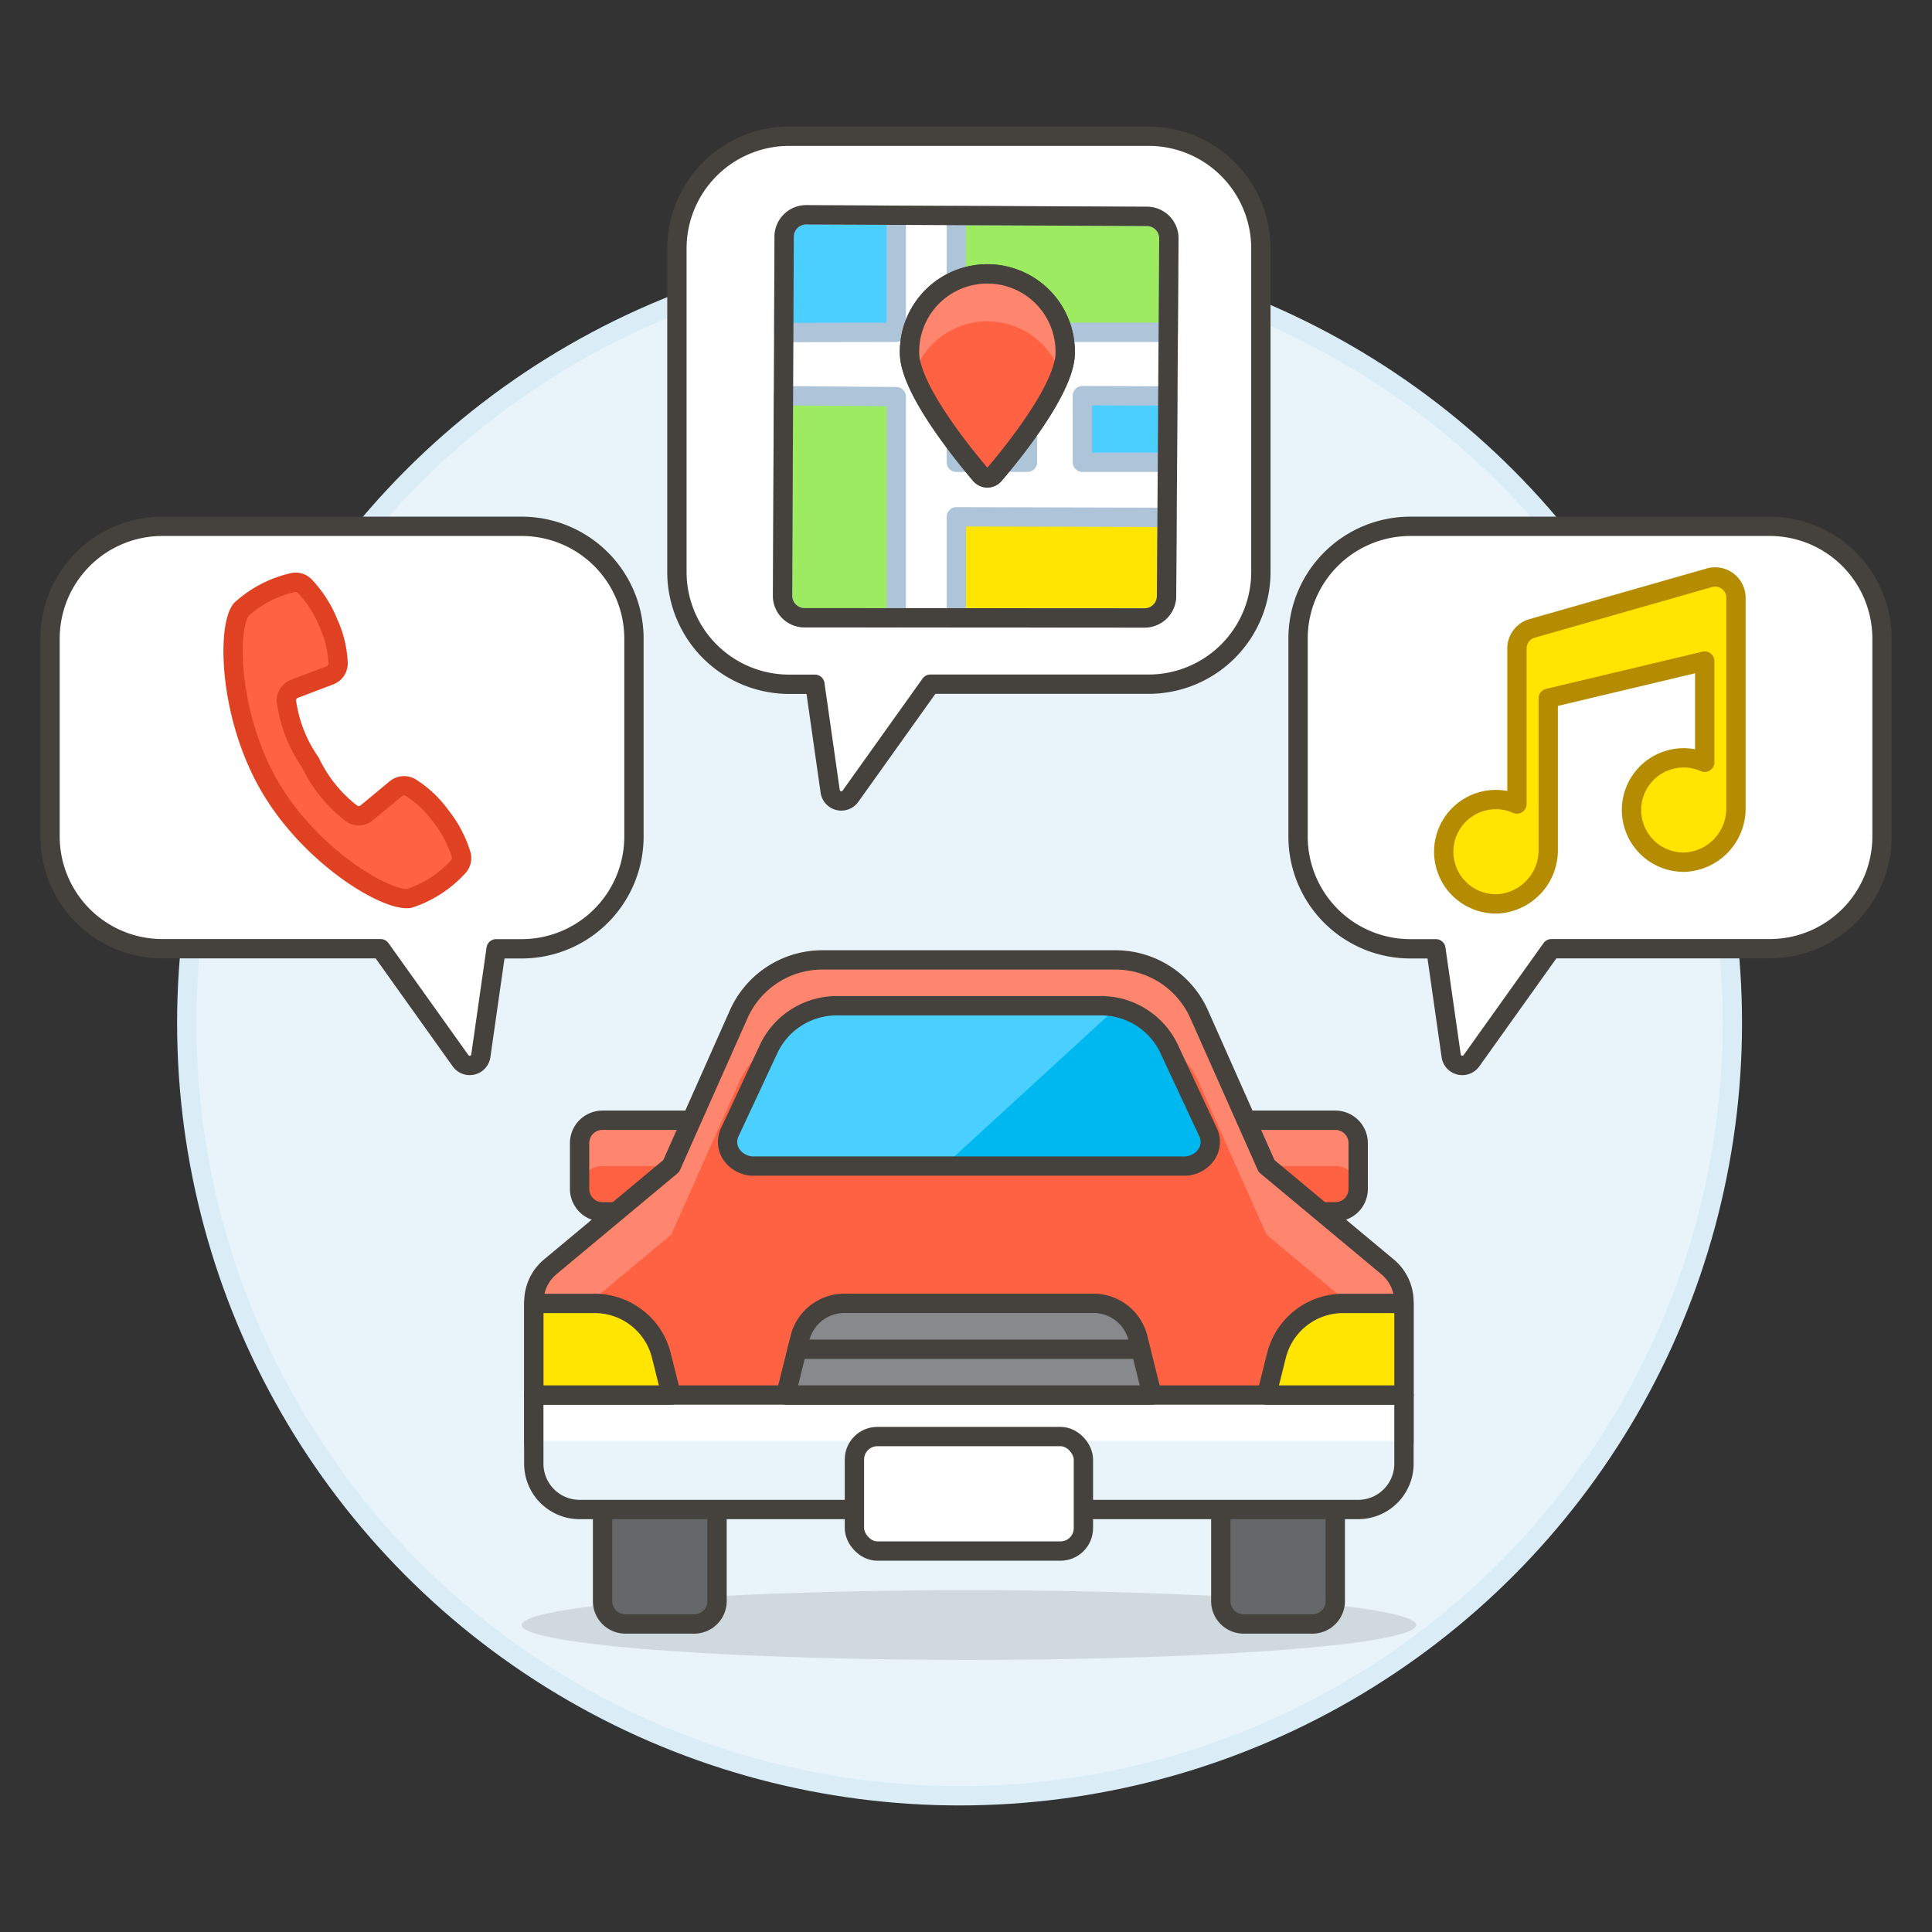
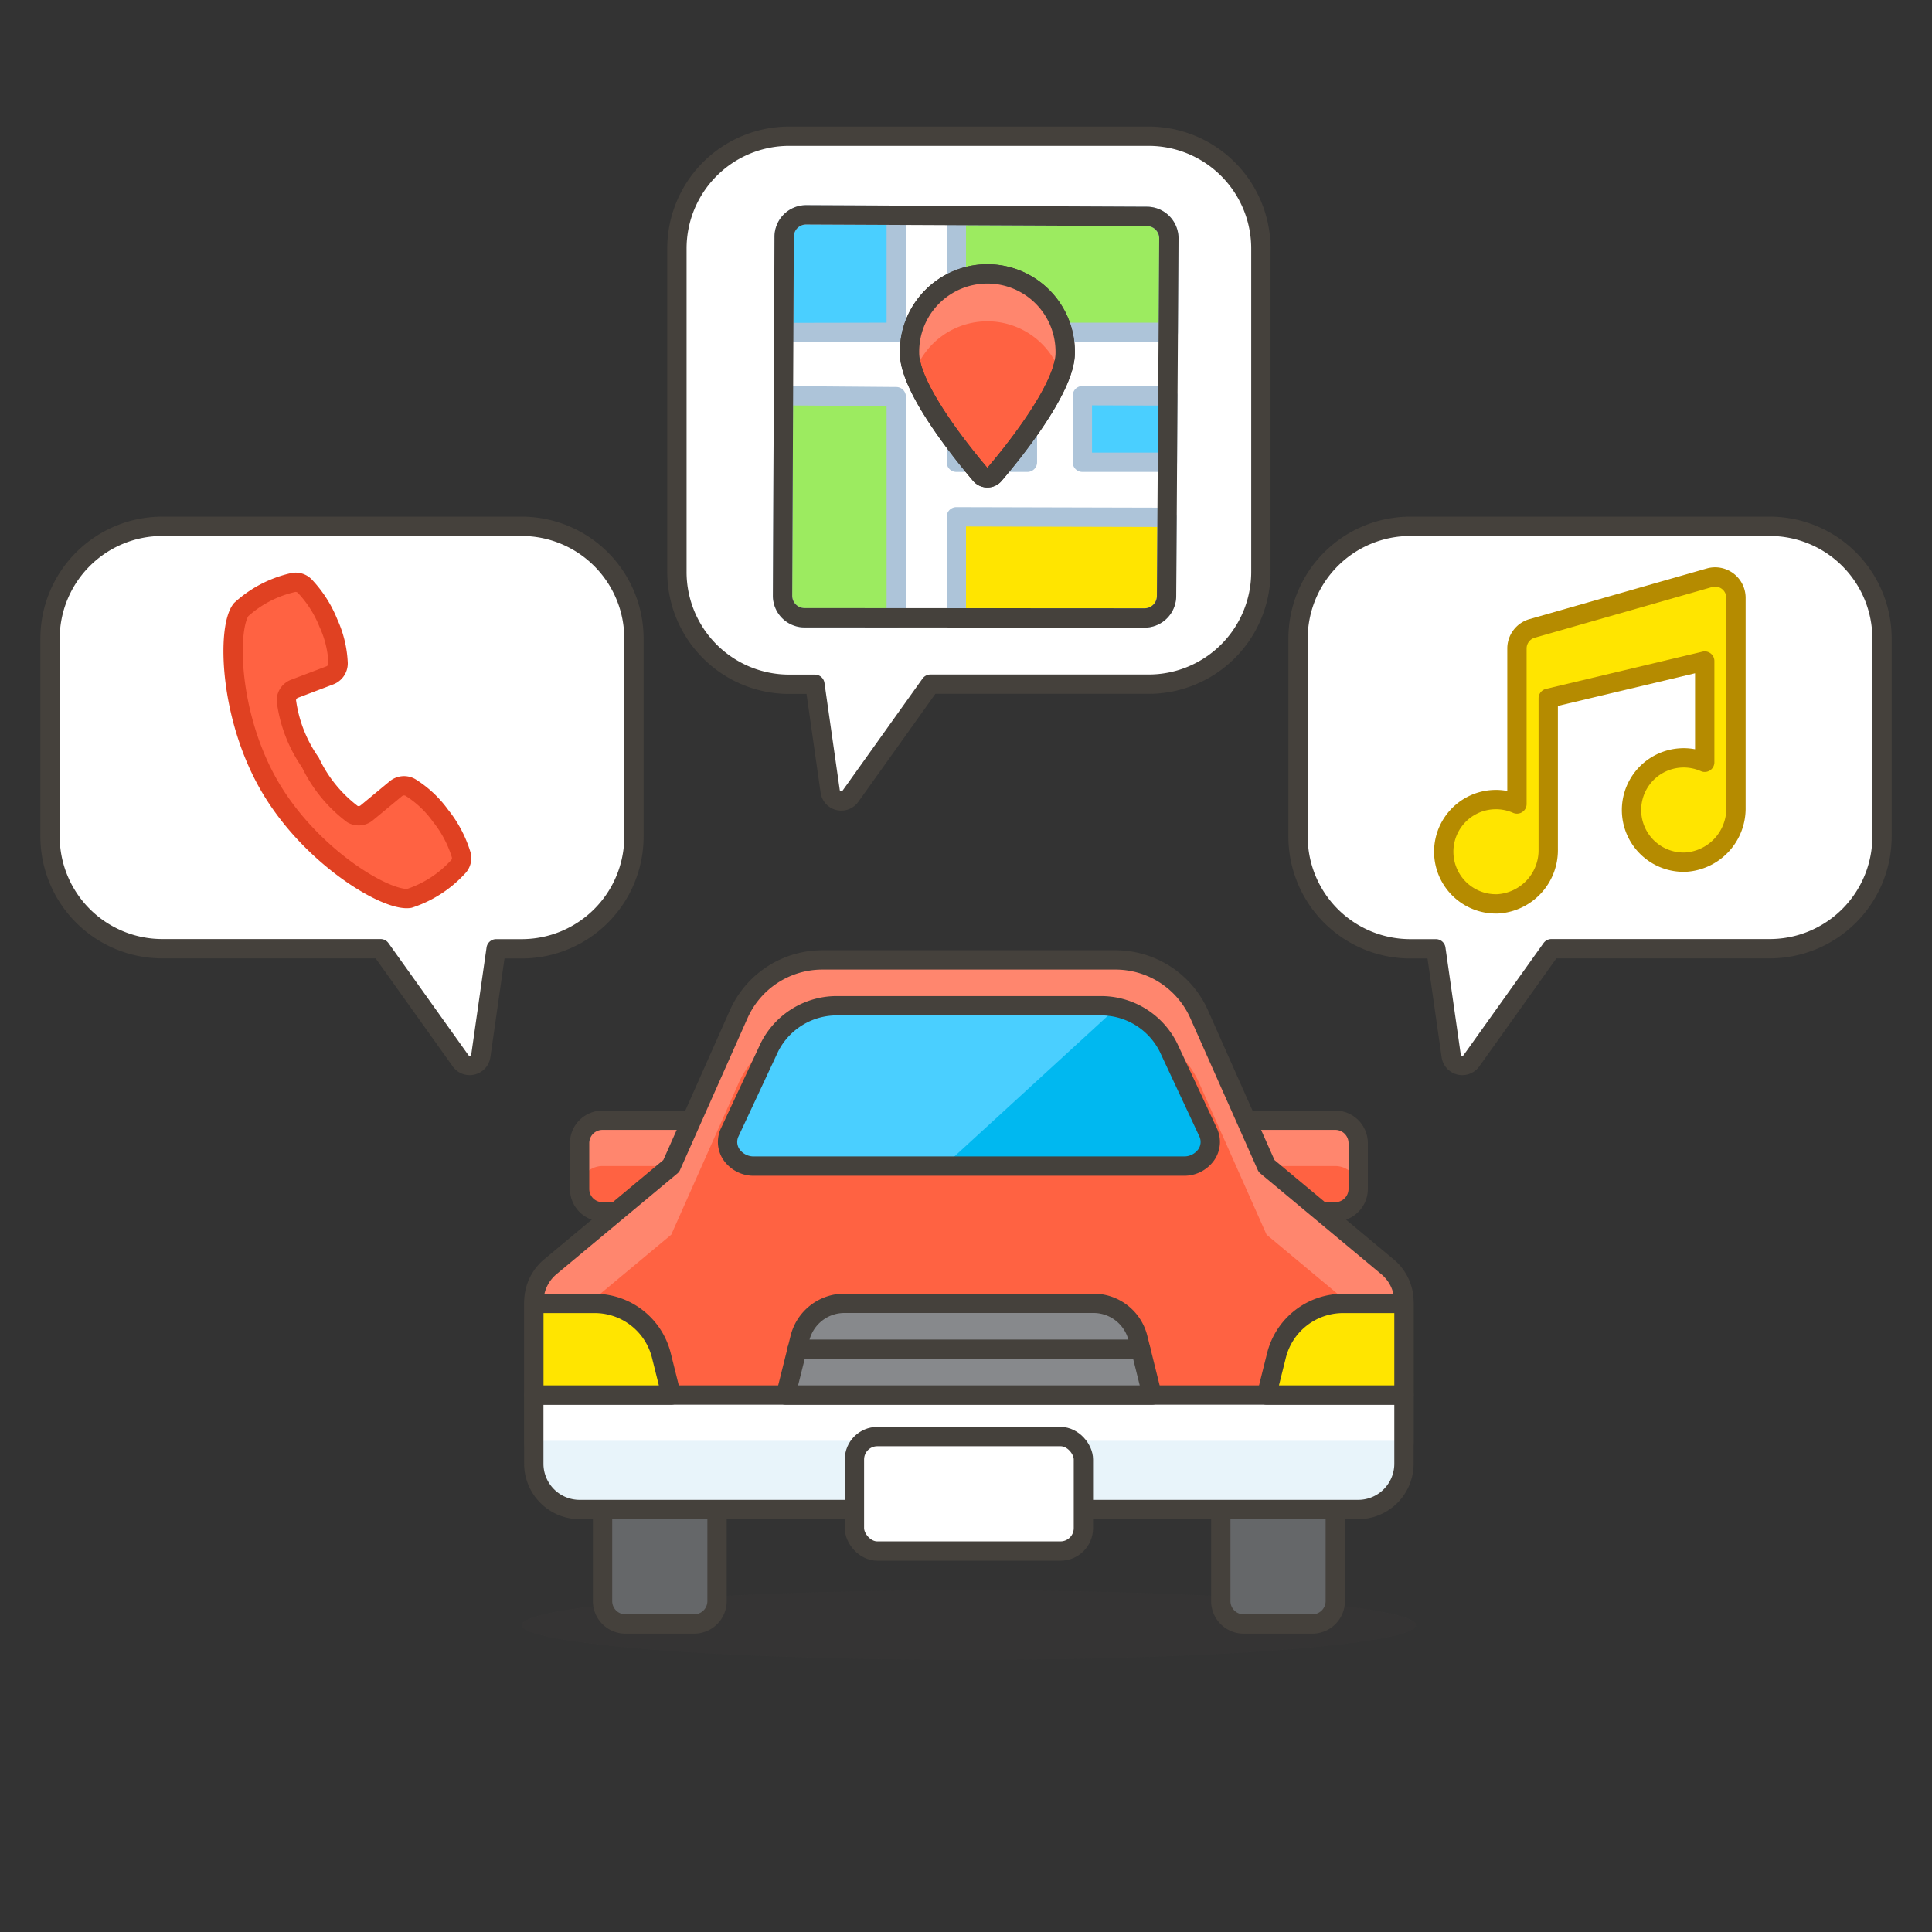
<svg xmlns="http://www.w3.org/2000/svg" viewBox="0 0 100 100">
  <rect x="0" y="0" width="100" height="100" fill="#333333" stroke="none" />
  <g class="nc-icon-wrapper">
    <defs />
-     <circle class="a" cx="49.667" cy="52.949" r="40" fill="#e8f4fa" stroke="#daedf7" stroke-miterlimit="10" />
    <ellipse class="b" cx="50.151" cy="84.113" rx="23.146" ry="1.804" fill="#45413c" opacity="0.15" />
    <path class="c" d="M37.114 62.724h-5.926A1.185 1.185 0 0 1 30 61.539v-2.37a1.185 1.185 0 0 1 1.185-1.186h5.926z" style="" fill="#ff6242" />
    <path class="d" d="M31.188 57.983A1.185 1.185 0 0 0 30 59.169v2.37a1.184 1.184 0 0 1 1.185-1.185h5.926v-2.371z" style="" fill="#ff866e" />
    <path class="e" d="M37.114 62.724h-5.926A1.185 1.185 0 0 1 30 61.539v-2.37a1.185 1.185 0 0 1 1.185-1.186h5.926z" fill="none" stroke="#45413c" stroke-linecap="round" stroke-linejoin="round" />
    <path class="c" d="M63.188 62.724h5.926a1.186 1.186 0 0 0 1.186-1.185v-2.37a1.186 1.186 0 0 0-1.185-1.186h-5.927z" style="" fill="#ff6242" />
    <path class="d" d="M69.114 57.983a1.186 1.186 0 0 1 1.186 1.186v2.37a1.185 1.185 0 0 0-1.185-1.185h-5.927v-2.371z" style="" fill="#ff866e" />
    <path class="e" d="M63.188 62.724h5.926a1.186 1.186 0 0 0 1.186-1.185v-2.37a1.186 1.186 0 0 0-1.185-1.186h-5.927z" fill="none" stroke="#45413c" stroke-linecap="round" stroke-linejoin="round" />
    <path class="c" d="M65.558 60.354L62.069 52.5a4.741 4.741 0 0 0-4.332-2.815H42.565a4.741 4.741 0 0 0-4.332 2.815l-3.49 7.852-6.258 5.215a2.371 2.371 0 0 0-.853 1.821v7.186A2.371 2.371 0 0 0 30 76.946h40.3a2.37 2.37 0 0 0 2.37-2.37V67.39a2.367 2.367 0 0 0-.853-1.821z" style="" fill="#ff6242" />
    <path class="d" d="M72.669 67.39a2.369 2.369 0 0 0-.853-1.821l-6.258-5.215-3.489-7.854a4.741 4.741 0 0 0-4.332-2.815H42.565a4.741 4.741 0 0 0-4.332 2.815l-3.49 7.852-6.258 5.215a2.372 2.372 0 0 0-.853 1.821v3.555a2.37 2.37 0 0 1 .853-1.82l6.258-5.216 3.49-7.851a4.741 4.741 0 0 1 4.332-2.815h15.172a4.741 4.741 0 0 1 4.332 2.815l3.489 7.851 6.258 5.216a2.367 2.367 0 0 1 .853 1.82z" style="" fill="#ff866e" />
    <path class="e" d="M65.558 60.354L62.069 52.5a4.741 4.741 0 0 0-4.332-2.815H42.565a4.741 4.741 0 0 0-4.332 2.815l-3.49 7.852-6.258 5.215a2.371 2.371 0 0 0-.853 1.821v7.186A2.371 2.371 0 0 0 30 76.946h40.3a2.37 2.37 0 0 0 2.37-2.37V67.39a2.367 2.367 0 0 0-.853-1.821z" fill="none" stroke="#45413c" stroke-linecap="round" stroke-linejoin="round" />
    <path class="f" d="M35.929 84.057h-3.556a1.184 1.184 0 0 1-1.185-1.185v-5.926h5.926v5.926a1.185 1.185 0 0 1-1.185 1.185z" stroke="#45413c" stroke-linecap="round" stroke-linejoin="round" fill="#656769" />
    <path class="f" d="M69.114 82.872a1.185 1.185 0 0 1-1.185 1.185h-3.556a1.184 1.184 0 0 1-1.185-1.185v-5.926h5.926z" stroke="#45413c" stroke-linecap="round" stroke-linejoin="round" fill="#656769" />
    <path class="g" d="M72.669 75.761a2.371 2.371 0 0 1-2.37 2.371H30a2.372 2.372 0 0 1-2.371-2.371v-3.555h45.04z" style="" fill="#e8f4fa" />
    <path class="h" d="M27.632 72.206h45.037v2.37H27.632z" style="" fill="#fff" />
    <path class="e" d="M72.669 75.761a2.371 2.371 0 0 1-2.37 2.371H30a2.372 2.372 0 0 1-2.371-2.371v-3.555h45.04z" fill="none" stroke="#45413c" stroke-linecap="round" stroke-linejoin="round" />
    <rect class="i" x="44.225" y="74.356" width="11.852" height="5.926" rx="1.185" stroke="#45413c" stroke-linecap="round" stroke-linejoin="round" fill="#fff" />
    <path class="j" d="M59.632 72.206H40.669l.737-2.946a2.369 2.369 0 0 1 2.3-1.8H56.6a2.371 2.371 0 0 1 2.3 1.8z" style="" fill="#87898c" />
    <path class="e" d="M59.632 72.206H40.669l.737-2.946a2.369 2.369 0 0 1 2.3-1.8H56.6a2.371 2.371 0 0 1 2.3 1.8z" fill="none" stroke="#45413c" stroke-linecap="round" stroke-linejoin="round" />
    <path class="k" d="M34.743 72.206h-7.111v-4.741h3.15a3.556 3.556 0 0 1 3.45 2.693z" stroke="#45413c" stroke-linecap="round" stroke-linejoin="round" fill="#ffe500" />
    <path class="e" d="M41.262 69.835H59.04" fill="none" stroke="#45413c" stroke-linecap="round" stroke-linejoin="round" />
    <path class="k" d="M65.558 72.206h7.111v-4.741h-3.15a3.555 3.555 0 0 0-3.449 2.693z" stroke="#45413c" stroke-linecap="round" stroke-linejoin="round" fill="#ffe500" />
    <path class="l" d="M56.912 52.057H43.389a3.9 3.9 0 0 0-3.565 2.155l-2.055 4.4a1.161 1.161 0 0 0 .115 1.182 1.4 1.4 0 0 0 1.14.563h22.254a1.4 1.4 0 0 0 1.14-.563 1.164 1.164 0 0 0 .115-1.182l-2.056-4.4a3.9 3.9 0 0 0-3.565-2.155z" style="" fill="#00b8f0" />
    <path class="m" d="M48.858 60.354h-9.834a1.4 1.4 0 0 1-1.14-.563 1.161 1.161 0 0 1-.115-1.182l2.055-4.4a3.9 3.9 0 0 1 3.565-2.155h13.523a4.174 4.174 0 0 1 .892.1z" style="" fill="#4acfff" />
    <path class="e" d="M56.912 52.057H43.389a3.9 3.9 0 0 0-3.565 2.155l-2.055 4.4a1.161 1.161 0 0 0 .115 1.182 1.4 1.4 0 0 0 1.14.563h22.254a1.4 1.4 0 0 0 1.14-.563 1.164 1.164 0 0 0 .115-1.182l-2.056-4.4a3.9 3.9 0 0 0-3.565-2.155z" fill="none" stroke="#45413c" stroke-linecap="round" stroke-linejoin="round" />
    <g>
      <path class="h" d="M27 27.242H8.4a5.813 5.813 0 0 0-5.81 5.813v10.237a5.812 5.812 0 0 0 5.81 5.813h11.3l4.139 5.8a.581.581 0 0 0 1.048-.255l.792-5.54H27a5.812 5.812 0 0 0 5.813-5.813V33.055A5.813 5.813 0 0 0 27 27.242z" style="" fill="#fff" />
      <path class="e" d="M27 27.242H8.4a5.813 5.813 0 0 0-5.81 5.813v10.237a5.812 5.812 0 0 0 5.81 5.813h11.3l4.139 5.8a.581.581 0 0 0 1.048-.255l.792-5.54H27a5.812 5.812 0 0 0 5.813-5.813V33.055A5.813 5.813 0 0 0 27 27.242z" fill="none" stroke="#45413c" stroke-linecap="round" stroke-linejoin="round" />
      <path class="c" d="M16.068 39.47a7.223 7.223 0 0 0 2.178 2.671.654.654 0 0 0 .742-.073l1.5-1.243a.666.666 0 0 1 .76-.063A5.538 5.538 0 0 1 22.8 42.22a6.059 6.059 0 0 1 1.069 2.018.661.661 0 0 1-.177.651 5.923 5.923 0 0 1-2.505 1.611c-1.182.175-5.107-2.158-7.227-5.8s-2.214-8.206-1.479-9.147a5.919 5.919 0 0 1 2.636-1.388.66.66 0 0 1 .653.167A6.045 6.045 0 0 1 17 32.256a5.536 5.536 0 0 1 .5 2.073.665.665 0 0 1-.43.629l-1.82.69a.653.653 0 0 0-.429.609 7.2 7.2 0 0 0 1.247 3.213z" style="" fill="#ff6242" />
      <path class="n" d="M16.068 39.47a7.223 7.223 0 0 0 2.178 2.671.654.654 0 0 0 .742-.073l1.5-1.243a.666.666 0 0 1 .76-.063A5.538 5.538 0 0 1 22.8 42.22a6.059 6.059 0 0 1 1.069 2.018.661.661 0 0 1-.177.651 5.923 5.923 0 0 1-2.505 1.611c-1.182.175-5.107-2.158-7.227-5.8s-2.214-8.206-1.479-9.147a5.919 5.919 0 0 1 2.636-1.388.66.66 0 0 1 .653.167A6.045 6.045 0 0 1 17 32.256a5.536 5.536 0 0 1 .5 2.073.665.665 0 0 1-.43.629l-1.82.69a.653.653 0 0 0-.429.609 7.2 7.2 0 0 0 1.247 3.213z" fill="none" stroke-linecap="round" stroke-linejoin="round" stroke="#e04122" />
      <path class="i" d="M35.037 12.864a5.813 5.813 0 0 1 5.813-5.813h18.6a5.813 5.813 0 0 1 5.813 5.813V29.6a5.813 5.813 0 0 1-5.813 5.813H48.158l-4.139 5.8a.581.581 0 0 1-1.049-.256l-.791-5.539H40.85a5.813 5.813 0 0 1-5.813-5.818z" stroke="#45413c" stroke-linecap="round" stroke-linejoin="round" fill="#fff" />
      <path class="h" d="M60.5 12.348a1.137 1.137 0 0 0-1.129-1.148l-17.64-.081a1.137 1.137 0 0 0-1.143 1.133l-.083 18.578a1.139 1.139 0 0 0 1.137 1.144l17.6.011a1.139 1.139 0 0 0 1.139-1.131z" style="" fill="#fff" />
      <path class="o" d="M46.389 11.142V17.2l-5.823.011.022-4.958a1.137 1.137 0 0 1 1.143-1.133z" stroke-linecap="round" stroke-linejoin="round" fill="#4acfff" stroke="#adc4d9" />
      <path class="p" d="M59.371 11.2a1.137 1.137 0 0 1 1.129 1.148l-.029 4.852H49.5v-6.044z" stroke-linecap="round" stroke-linejoin="round" stroke="#adc4d9" fill="#9ceb60" />
      <path class="q" d="M60.405 26.778l-.028 4.076a1.139 1.139 0 0 1-1.139 1.131l-9.738-.008V26.75z" stroke-linecap="round" stroke-linejoin="round" fill="#ffe500" stroke="#adc4d9" />
      <path class="p" d="M46.389 20.531v11.446h-4.747a1.139 1.139 0 0 1-1.137-1.144l.046-10.35z" stroke-linecap="round" stroke-linejoin="round" stroke="#adc4d9" fill="#9ceb60" />
      <path class="r" d="M53.179 20.495v3.432H49.5V20.48l3.679.015z" fill="#e8f4fa" stroke-linecap="round" stroke-linejoin="round" stroke="#adc4d9" />
      <path class="o" d="M60.448 20.495l-.023 3.432h-4.402V20.48l4.425.015z" stroke-linecap="round" stroke-linejoin="round" fill="#4acfff" stroke="#adc4d9" />
      <path class="e" d="M60.5 12.348a1.137 1.137 0 0 0-1.129-1.148l-17.64-.081a1.137 1.137 0 0 0-1.143 1.133l-.083 18.578a1.139 1.139 0 0 0 1.137 1.144l17.6.011a1.139 1.139 0 0 0 1.139-1.131z" fill="none" stroke="#45413c" stroke-linecap="round" stroke-linejoin="round" />
      <g>
        <path class="s" d="M55.134 18.269c0 1.817-2.688 5.146-3.673 6.3a.467.467 0 0 1-.711 0c-.985-1.159-3.673-4.487-3.673-6.3a4.029 4.029 0 1 1 8.057 0z" fill="#ff6242" stroke="#45413c" stroke-linecap="round" stroke-linejoin="round" />
        <path class="d" d="M54.9 19.369a4 4 0 0 0-7.591 0 3.3 3.3 0 0 1-.233-1.1 4.029 4.029 0 1 1 8.057 0 3.3 3.3 0 0 1-.233 1.1z" style="" fill="#ff866e" />
        <path class="e" d="M55.134 18.269c0 1.817-2.688 5.146-3.673 6.3a.467.467 0 0 1-.711 0c-.985-1.159-3.673-4.487-3.673-6.3a4.029 4.029 0 1 1 8.057 0z" fill="none" stroke="#45413c" stroke-linecap="round" stroke-linejoin="round" />
      </g>
      <g>
        <path class="h" d="M73 27.242h18.6a5.813 5.813 0 0 1 5.813 5.813v10.237a5.812 5.812 0 0 1-5.813 5.813H80.3l-4.139 5.8a.581.581 0 0 1-1.048-.255l-.792-5.54H73a5.812 5.812 0 0 1-5.813-5.813V33.055A5.813 5.813 0 0 1 73 27.242z" style="" fill="#fff" />
        <path class="e" d="M73 27.242h18.6a5.813 5.813 0 0 1 5.813 5.813v10.237a5.812 5.812 0 0 1-5.813 5.813H80.3l-4.139 5.8a.581.581 0 0 1-1.048-.255l-.792-5.54H73a5.812 5.812 0 0 1-5.813-5.813V33.055A5.813 5.813 0 0 1 73 27.242z" fill="none" stroke="#45413c" stroke-linecap="round" stroke-linejoin="round" />
        <path class="t" d="M79.3 32.527a1.08 1.08 0 0 0-.783 1.038v8.05a2.7 2.7 0 1 0-.974 5.168 2.781 2.781 0 0 0 2.593-2.82v-7.82l8.1-1.927v5.24a2.7 2.7 0 1 0-.974 5.168 2.781 2.781 0 0 0 2.591-2.824V30.943a1.079 1.079 0 0 0-1.376-1.038z" stroke-linecap="round" stroke-linejoin="round" fill="#ffe500" stroke="#b58b00" />
      </g>
    </g>
  </g>
</svg>